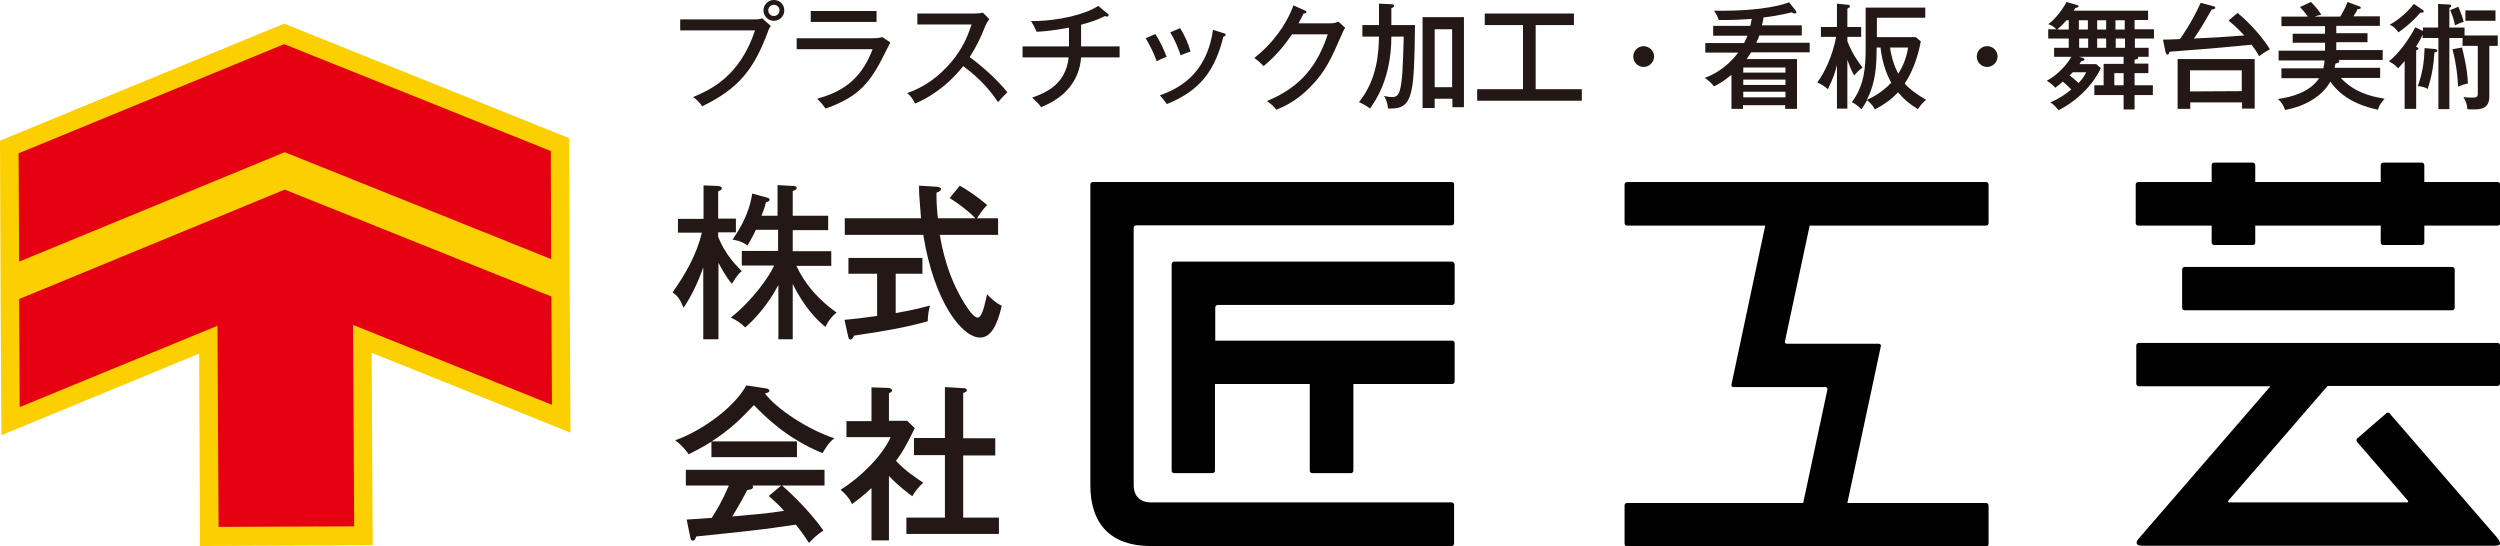
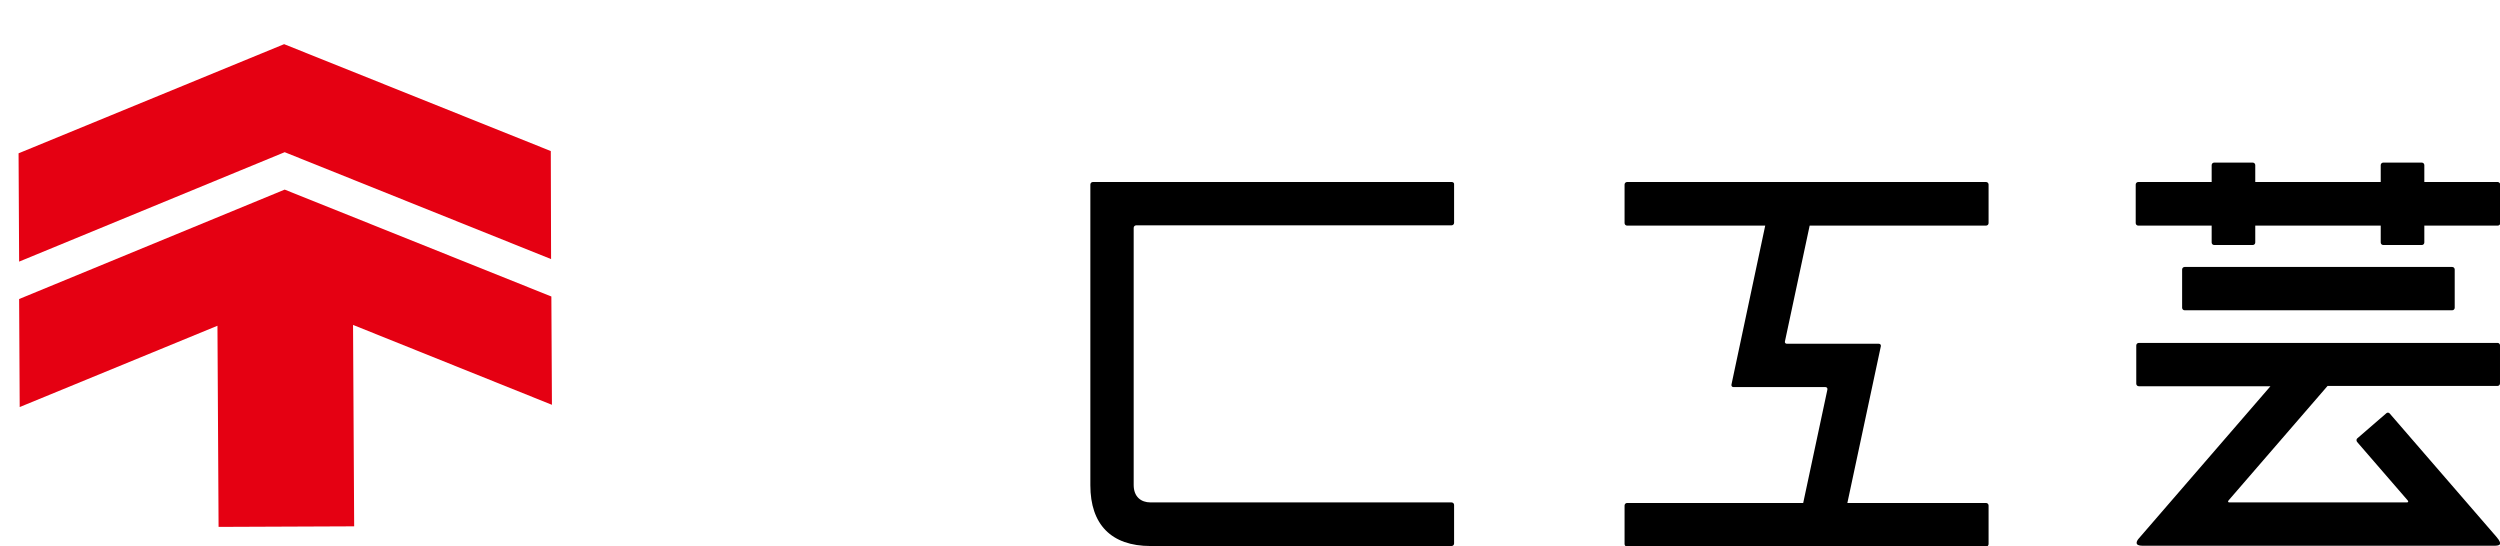
<svg xmlns="http://www.w3.org/2000/svg" version="1.1" id="レイヤー_1" x="0" y="0" viewBox="0 0 888.7 194.1" style="enable-background:new 0 0 888.7 194.1" xml:space="preserve">
  <style>.st0{fill:#231815}.st2{fill:#e50012}</style>
-   <path class="st0" d="M255.2 120.6H250V95c-1.8 5.2-4.1 10.1-7 14.4-1.3-3.2-2.2-4.2-3.9-5.5 4.6-6.5 8.6-13.5 10.4-21.2H241v-4.9h9.1V65.9l5.1.2c.6 0 1.4.3 1.4.8s-.2.6-1.3 1.1v9.7h6.3v4.9h-6.3v1.6c2.4 6.1 6.3 10.1 8.4 12.2-.6.4-1.5 1.1-3.5 4.5-2.3-2.6-4.1-6.2-4.8-7.5v27.2h-.2zm26.9 0h-5.4v-19.3c-3.6 7-8.9 12.7-11.8 15.1-1.6-1.6-3.1-2.6-5.1-3.5 8-6.4 13.7-14.7 15.4-18.5h-11.5v-5.2h12.9v-7.5h-7.9c-.3.7-1.1 2.4-3 5.6-2.1-1.7-4.5-2-5.3-2.1 1.6-2.4 5.8-8.3 7-16.4l5.1 1.4c.7.2 1.1.4 1.1.8 0 .5-.6.7-1.3.9-.6 2.3-.9 2.9-1.6 4.8h5.7V65.8l5.5.3c.8.1 1.3.1 1.3.7s-.4.7-1.4 1.1v8.8h12.6v5.1h-12.6v7.5h13.7v5.2h-12.4c4.4 9.5 11.9 14.9 14.3 16.6-1.7 1.4-2.8 2.7-4 5.1-2.6-2.1-7.5-6.8-11.6-15.3v19.7h.3zM333.2 66.4c.4.1 1.3.2 1.3.8 0 .6-.4.8-1.6 1.3 0 2 0 4.8.5 9.1h13.4c-2.6-2.6-6-5.2-9.2-7.2l3.6-4.4c2.5 1.4 6.3 3.9 9.7 6.9-1.4 1.4-2.5 3-3.6 4.7h7.5v5.9h-20.7c.6 3.6 2.6 15.6 10.1 26.4 1.6 2.3 2.8 3 3.3 3 1.1 0 1.7-1.8 2.3-3.7.2-.7.9-3.9 1.1-4.6.7.8 2.7 2.9 5.2 4.1-1.7 7.5-4.1 11.3-7.7 11.3-6.3 0-16.3-12.4-20.2-36.5h-27.9v-5.9h27.1c-.7-8.3-.7-9.2-.7-11.6l6.5.4zm-14.8 44.9c6.3-1.1 9.2-1.9 12.2-2.7-.5 1.7-.8 3.8-.8 5.6-7.4 2.1-15.2 3.5-26.2 5.1-.4.9-.7 1.4-1.3 1.4-.5 0-.7-.7-.8-1.1l-1.3-5.9c3.3-.3 6.9-.7 11.6-1.4v-15h-10.2v-5.6h26.3v5.6h-9.5v14zM283.3 156.9v5.6h-30.4V157c-3.8 2.4-6.4 3.6-8.1 4.5-.5-.8-2.1-3-4.8-5 8.5-2.9 20.7-11.1 25.3-19.5l7.2 1.1c.5.1 1 .4 1 .8 0 .5-.4.7-1.6.9 3.9 5.4 15.4 13 24.7 16-2.1 1.4-4.1 5.1-4.2 5.3-13.1-5.4-20.8-13.4-24.4-17.1-4.2 4.4-8 8.4-15 12.9h30.3zm-39.2 27.8c1-.1 8.2-.5 8.9-.6 1.9-3 3.5-5.5 6.1-11.5h-15.3V167h49.3v5.6H278c4.2 3.6 10.7 10.2 14.7 16-2 1.3-3.6 2.7-5.1 4.4-2.4-3.6-3.4-4.9-4.7-6.5-3.8.6-12.6 1.8-16.5 2.2-3 .4-16.2 1.7-18.9 2-.3.8-.5 1.5-1.3 1.5-.5 0-.7-.6-.8-1.1l-1.3-6.4zm33.6-12.1h-10.2c.1.1.2.3.2.5 0 .9-1.4 1-2.1 1.1-.5 1.1-3 5.7-5.3 9.4 5.6-.5 12.9-1.1 18.4-2-1.4-1.6-2.6-2.8-5.4-5.3l4.4-3.7zM316 192.1h-6.2v-18.6c-3 2.8-5.2 4.4-6.9 5.7-1.3-2.6-2.6-3.8-4.1-5.1 6.9-4.2 14.9-12.1 17.8-18.7h-15.7v-5.7h8.9v-12l6 .2c.8.1 1.3.4 1.3.9s-.7.8-1.1 1v9.8h6.5l2.7 2.6c-3.5 7.1-4.6 8.8-6.7 11.6 3.5 3.8 7.5 6.3 9.7 7.8-1.4 1.2-3 3.2-3.9 4.8-1.3-1-4.6-3.3-8.3-7.2v22.9zm8.9-30.3v-6.1h11v-18.1l6.8.4c.5 0 1 .2 1 .7s-.4.7-1.3 1v16.1h11.4v6.1h-11.4V184h12.7v5.8h-32.9V184h13.7v-22.2h-11z" />
  <g>
    <path d="M643.3 80.2H706c.5 0 .9-.4.9-.9V65.6c0-.5-.4-.9-.9-.9H578.4c-.5 0-.9.4-.9.9v13.7c0 .5.4.9.9.9h49.1l-12 56.5c-.1.5.2.9.7.9h32.7c.5 0 .8.4.7.9l-8.6 40.3h-62.6c-.5 0-.9.4-.9.9v13.7c0 .5.4.9.9.9H706c.5 0 .9-.4.9-.9v-13.7c0-.5-.4-.9-.9-.9h-49.3l11.9-55.7c.1-.5-.2-.9-.7-.9h-32.7c-.5 0-.8-.4-.7-.8l8.8-41.2zM887.9 64.7h-26.1v-6c0-.5-.4-.9-.9-.9h-13.7c-.5 0-.9.4-.9.9v6h-44.6v-6c0-.5-.4-.9-.9-.9h-13.7c-.5 0-.9.4-.9.9v6h-26.1c-.5 0-.9.4-.9.9v13.7c0 .5.4.9.9.9h26.1v6c0 .5.4.9.9.9h13.7c.5 0 .9-.4.9-.9v-6h44.6v6c0 .5.4.9.9.9h13.7c.5 0 .9-.4.9-.9v-6h26.1c.5 0 .9-.4.9-.9V65.5c-.1-.4-.5-.8-.9-.8zM871.7 110.3c.5 0 .9-.4.9-.9V95.8c0-.5-.4-.9-.9-.9h-95.1c-.5 0-.9.4-.9.9v13.6c0 .5.4.9.9.9h95.1zM887.9 121.9H760.3c-.5 0-.9.4-.9.9v13.6c0 .5.4.9.9.9h46.8l-46.7 54c-1.1 1.2-1.6 2.7 1.2 2.7h125c1.7 0 3.4-.2.8-3.2L849.5 147c-.3-.4-.9-.4-1.2-.1l-10.3 8.9c-.4.3-.4.9-.1 1.3l18 20.8c.3.4.2.7-.3.7h-63.1c-.5 0-.6-.3-.3-.7l35.2-40.7h60.4c.5 0 .9-.4.9-.9v-13.6c0-.4-.4-.8-.8-.8z" />
    <g>
-       <path d="M516.1 93h-98.7c-.5 0-.9.4-.9.9v73.4c0 .5.4.9.9.9H431c.5 0 .9-.4.9-.9v-30.8h33.7v30.8c0 .5.4.9.9.9h13.7c.5 0 .9-.4.9-.9v-30.8h35.1c.5 0 .9-.4.9-.9V122c0-.5-.4-.9-.9-.9H432v-11.8c0-.5.4-.9.9-.9h83.3c.5 0 .9-.4.9-.9V93.9c-.1-.5-.5-.9-1-.9z" />
      <path d="M516.1 64.7H388.5c-.5 0-.9.4-.9.9v106.9c0 13.9 7.4 21.6 21.4 21.6h107c.5 0 .9-.4.9-.9v-13.7c0-.5-.4-.9-.9-.9H409c-3.4 0-6-2-6-6.2V81c0-.5.4-.9.9-.9H516c.5 0 .9-.4.9-.9V65.6c.1-.5-.3-.9-.8-.9z" />
    </g>
  </g>
  <g>
-     <path class="st0" d="M268.1 6.9c1.7 0 2.4-.2 2.8-.4l3.1 2.7c-.7 1.1-.8 1.3-1.1 2.3-4.9 13-10.1 19.9-23.3 26.3-1-1.7-2.7-2.9-3.2-3.3 5.9-2.5 16.5-7.1 22-23.7h-26.6V6.9h26.3zm10.7-3.2c0 2-1.6 3.7-3.7 3.7-2 0-3.7-1.6-3.7-3.7s1.7-3.7 3.7-3.7c2.1 0 3.7 1.6 3.7 3.7zm-5.7 0c0 1.1.9 2 2 2s2-.9 2-2-.9-2-2-2-2 .9-2 2zM310.2 13.6c1.8 0 2.7-.2 3.5-.4l2.8 1.9c-.5.9-2.5 4.9-2.9 5.7-5.1 10-9.8 14.1-20.1 17.8-1.1-1.5-1.5-2-3-3.5 7.8-2.2 15.3-5.9 19.7-17.6h-27v-3.9h27zm1.4-9.7v3.9h-23.4V3.9h23.4zM326.1 8.8v-4h20.5c.7 0 2.1-.1 2.8-.3l2.3 2.3c-.7.9-1.1 1.6-1.5 2.6-1.7 4.2-2.9 6.8-5.5 10.9 3.5 2.5 9.4 7.5 13.4 12.5-1.7 1.7-1.9 1.9-3.3 3.5-2.2-3.2-5.7-7.9-12.4-12.8-6 7.6-12.9 11.6-17.1 13.3-.9-1.7-1.4-2.5-2.8-3.7 6.4-2.3 11.2-5.8 15.8-11.2 3.9-4.7 5.6-8.8 7.1-13.2h-19.3v.1zM384.5 16.5H398v3.9h-13.7c-.9 12.1-10.9 16.3-14.2 17.7-1.1-1.5-1.3-1.6-3.2-3.4 4.8-1.7 11.9-4.6 13-14.3h-16.4v-3.9H380V9.8c-1 .2-5.7 1.2-11.5 1.5-.5-1-.9-2.1-2-3.8 10.2 0 19.5-2.5 23.9-5.4l3.4 2.8c.2.1.3.4.3.5 0 .3-.2.5-.6.5-.2 0-.4-.1-.7-.2-2.6 1.4-5.3 2.2-8.5 3.1v7.7h.2zM410.7 12.1c1.6 2.4 3 5.4 4 8.1-1.1.4-2.3.9-3.5 1.6-1.3-3.5-2.1-5-3.9-8.2l3.4-1.5zm24.3-.3c.4.1.7.2.7.6 0 .4-.6.6-.8.6-3 11.9-8 19.1-20.1 24-.9-1.3-1.5-2-2.5-3.1 6-2.2 16.5-6.8 18.9-23.3l3.8 1.2zM419.5 10c1.7 2.7 2.8 5.2 3.7 8.3-.5.2-2.1.7-3.5 1.4-.9-2.7-1.9-5.2-3.7-8.2l3.5-1.5zM473 8.3c1.3 0 2-.3 2.8-.6l2.4 2.2c-.7 1-.8 1.4-1.3 2.5-3.4 7.8-5.6 13-11.1 18.5-5 5.2-10 7.3-12.1 8.1-1-1.3-1.6-1.8-3.3-3.1 12.5-5.1 18.1-13.2 21.6-23.7h-12.7c-2.8 4.1-5.6 7.5-10.1 11.3-1.7-1.7-1.8-1.8-3.3-2.9 6-4.7 11.2-11.3 13.9-18.7l4 1.8c.2.1.6.2.6.6s-.6.5-1 .5c-.4.9-.7 1.3-1.8 3.5H473zM490.2 1.3l4.5.2c.3 0 .9.2.9.5 0 .5-.5.7-1 .9v6h8.4c-.3 24.4-.6 29.7-8.7 29.7-.3 0-.6 0-.9-.1-.1-1.5-.6-3.1-1.4-4.4.5.1 1.7.4 2.8.4 1.5 0 2.2-.5 2.8-2.3.9-3.3 1.1-8.1 1.4-19.2h-4.4c0 14.9-5.7 22.9-7.6 25.6-1.1-1-3.4-2.1-3.9-2.3 6.5-8.1 7-17.6 7.1-23.3h-5.9V8.9h5.9V1.3zM510 35.1v3.3h-4.3V6.1h14.7v32h-4.1v-3H510zm6.2-4V10.4H510V31h6.2v.1zM545.9 31.7h16.4v4.1h-37.2v-4.1h16.3V8.9h-13.6V4.8h31.7v4.1h-13.6v22.8zM588 20.1c0 2-1.7 3.7-3.7 3.7s-3.7-1.6-3.7-3.7 1.7-3.7 3.7-3.7c2 .1 3.7 1.6 3.7 3.7zM640.5 9.2v3.4h-15.1c-.3.9-.6 1.6-1.1 2.6h19v3.4h-20.8c-.1.1-.6 1-1.6 2.4h17.9v17.7h-4.2v-1.3h-15v1.3h-4.1V26.6c-3 2.5-4.8 3.4-6.2 4.1-.7-.9-2.1-2.3-3.3-3 2.6-1 7.4-3.1 11.9-9h-11.7v-3.4H620c.5-1 .8-1.7 1.2-2.6H609V9.2h13.2c.3-1.3.4-1.9.5-2.5-2.3.2-7 .5-11.7.4-.3-1-1-2.3-1.7-3.3 18.4.3 25.7-2.6 26.7-3l2.2 2.8c.2.3.4.6.4.8 0 .3-.3.4-.6.4-.2 0-.4 0-1.1-.4-3.6.9-7.9 1.6-10 1.8-.2 1.5-.4 2.2-.6 2.8h14.2v.2zm-5.8 16.7V24h-15v1.8h15v.1zm0 4.3v-1.9h-15v1.9h15zm-15 2.4v2h15v-2h-15zM656.7 38.6H653V23.1c-.6 2.4-1.1 4.2-3.2 8.6-1.5-1.2-2.1-1.6-3.8-2.4 2.6-3.4 5.5-9.6 6.7-16.2h-5.4V9.6h5.7V1.3l3.9.4c.5 0 .7.2.7.5 0 .4-.2.5-.9.9v6.5h4.9v3.5h-4.9v1.5c.8 2.2 2.4 5.6 5.4 9.4-1.2.9-1.9 1.6-3 2.8-.9-1.6-1.5-3-2.4-5.6v17.4zm6.5-35.9h21.2v3.6h-17.2v6.9H681l1.8 1.5c-.8 4.3-2.3 9.8-5.7 15 1.4 1.7 4 3.7 7.6 5.8-1 .8-1.9 1.7-2.9 3.3-3-1.8-5.1-3.6-7.1-6-2.3 2.5-4.8 4.3-8.2 6.1-.9-1.7-1.9-2.5-2.8-3.3-1 1.9-1.5 2.5-2 3.2-1.4-1.4-2.8-2.2-3.4-2.5 4.3-5.7 4.9-11.9 4.9-19V2.7zm3.9 14.2c0 5.7-.2 12.4-3.5 18.6.7-.3 5-2.1 8.7-6.1-2.2-3.8-3.5-9-3.8-12.5h-1.4zm4.8 0c.3 2.8 1.3 6.3 2.9 9.3 2.5-3.9 3.2-7.5 3.5-9.3h-6.4zM710.1 20.1c0 2-1.7 3.7-3.7 3.7s-3.7-1.6-3.7-3.7 1.7-3.7 3.7-3.7 3.7 1.6 3.7 3.7zM765.7 10.4v3.3h-6.8V17h4.9v3.2h-3.9c.2.1.2.2.2.3 0 .5-.9.7-1.3.7v1.4h4.9V26h-4.9v4.3h6.5v3.5h-6.5v5.1h-3.9v-5.1h-10.4v-3.5h3.3v-7.6h7.1v-2.5h-15.8l1.4.4c.2.1.5.3.5.5 0 .5-.4.5-1.1.6-.2.3-.5.7-.7 1.1h6l1.6 1.4c-.2.5-3.9 9.2-15 15-1.3-1.6-2.1-2.3-3-2.8 3.2-1.3 5.6-3 7.5-4.6-.7-.7-2-2-3-2.8-.2.2-1.3 1.2-2.7 2.2-.4-.5-1.4-1.5-3-2.5 4.3-2.3 7.5-6.3 8.7-8.5h-6.1V17h5.2v-3.3h-7.3v-3.3h2.9c-1.3-1.3-2.2-1.6-2.9-1.8 2.6-1.8 5.4-5.7 6.5-7.9l3.8 1.1c.2.1.5.2.5.4 0 .4-.4.5-1.1.6-.2.4-.5.7-.7 1h26.5v3.3h-4.8v3.3h6.9zm-30.2-3.2h-.9c-1.5 1.7-2.5 2.6-3.3 3.3h4.1V7.2h.1zm1.3 18.5-1.1 1.1c1 .7 1.7 1.4 3.2 2.7 1.4-1.5 2-2.4 2.7-3.8h-4.8zm5.4-15.3V7.2H739v3.3h3.2v-.1zm-3.1 6.6h3.2v-3.3h-3.2V17zm9.6-6.6V7.2h-3.2v3.3h3.2v-.1zm-3.2 3.3V17h3.2v-3.3h-3.2zm9.4 12.3h-3.3v4.3h3.3V26zm.4-15.6V7.2H752v3.3h3.3v-.1zm-3.2 3.3V17h3.3v-3.3h-3.3zM795.4 4.6c4.5 3.6 9.2 9.1 11.5 12.9-2.2 1.3-2.6 1.5-3.8 2.5-.9-1.6-1.1-1.9-2.7-4.1-6.1.6-7.6.7-14.1 1.3-2.4.2-12.9 1-15.1 1.2-.1.4-.2 1-.7 1-.4 0-.5-.3-.7-.9l-.9-4.4c1.2 0 3.6-.1 6-.2 1.1-1.5 4.3-6.1 7.4-12.9l4.5 1.2c.4.1.7.3.7.6s-.6.5-1.3.6c-2 3.5-4 7-6.3 10.3 8.9-.4 9.8-.5 17.9-1.1-.6-.6-2.4-2.7-5.6-5.3l3.2-2.7zm-16.8 31.8v2.3h-4.5V21h27.4v17.6H797v-2.2h-18.4zm18.3-4V25h-18.4v7.5l18.4-.1zM846.1 24.2v3.5h-14c4.7 5 10.2 6.5 15.6 7.4-1.1 1.1-2 2.4-2.4 3.9-11.4-2.4-15.3-7.8-16.9-10-3.4 6.1-10.5 9.1-16.1 10.1-.6-1.7-1.1-2.5-2.5-3.9 4.8-.7 11.3-2.4 14.6-7.4H811v-3.5h14.9c.2-1 .4-1.8.4-2.8H810V18h16.5v-2.8H815V12h11.5V9.3H811V5.9h9.4c-1.2-1.7-2.2-2.7-2.8-3.4l3.9-1.8c.7.7 2.2 2.2 3.7 4.5-1.3.3-1.8.5-2.4.7h9.1c.2-.3 1.7-2.7 2.6-5.2l4.3 1.6c.3.1.4.2.4.5 0 .4-.5.4-1.1.4-.2.5-.7 1.4-1.5 2.6h9.4v3.4h-15.5v2.6h11.1V15h-11.1v2.8H847v3.5h-15.8c.2.1.4.2.4.4 0 .6-.6.7-1.4.9-.1.7-.2 1-.3 1.5h16.2v.1zM861.1 9.8h5.6V1.4l3.7.2c.9 0 1 .3 1 .5 0 .3-.2.4-.7.7v7h5.4v2.8h11.8v3.7h-3v18.1c0 4.5-3.5 4.5-5.9 4.5-.5 0-1.3 0-1.9-.1-.1-1.7-.5-2.7-1.4-4.3.7.1 1.6.2 3 .2 1.8 0 2.1-.2 2.1-1.5V16.3h-5.4v-2.8h-4.7v25.3h-3.9V13.5h-5.6v-1.2c-.3.7-.8 1.9-2.4 4.3.8.3.9.4.9.6 0 .3-.3.5-.8.7v20.8h-4.1v-17c-1.2 1.4-1.7 1.9-2.3 2.6-1.2-1.3-1.8-1.7-3.3-2.5 3.4-2.6 7-7.6 9.4-12.1l2.7 1.3V9.8h-.2zm.1-6.3c.2.1.4.4.4.6 0 .4-.2.4-1.2.4-3.3 3.8-6.5 6.1-7.8 7-1-1.3-1.5-2-3.1-2.7 1.5-.9 5-2.9 8.6-7.4l3.1 2.1zm4.1 13.9c.4 0 1.1.1 1.1.6 0 .4-.2.5-1 .6-.3 4.6-.9 8.4-2.4 13-1.3-.7-1.9-.8-3.5-1 1.7-5 2.2-8.2 2.4-13.5l3.4.3zm8.6-15c1.1 2.6 1.4 3.5 1.9 5.4-1 .2-2 .7-3.1 1.2-.5-2.4-.9-3.4-1.7-5.4l2.9-1.2zm1.3 14.5c.3 1.3 1.9 7.2 2.1 12.8-1.2.2-2.4.6-3.5 1.1-.2-4.1-.7-8.5-2-13.3l3.4-.6zm11.9-9.5h-10.7V3.7h10.7v3.7z" />
-   </g>
+     </g>
  <g>
-     <path style="fill:#fccf00" d="M101 8.4 0 50l.2 51.7v1.2l.3 51.8 70.3-29 .3 68.4 61.4-.3-.4-68.4 70.7 28.4-.3-51.8v-1.2l-.2-51.7z" />
    <path class="st2" d="M101 15.7 6.6 54.5 6.8 93l94.4-38.9 94.7 38-.1-38.4z" />
    <path class="st2" d="m196 105.4-94.8-38-94.4 38.9.2 38.4 70.3-28.9.4 71.5 48.2-.2-.4-71.6 70.7 28.4z" />
  </g>
</svg>